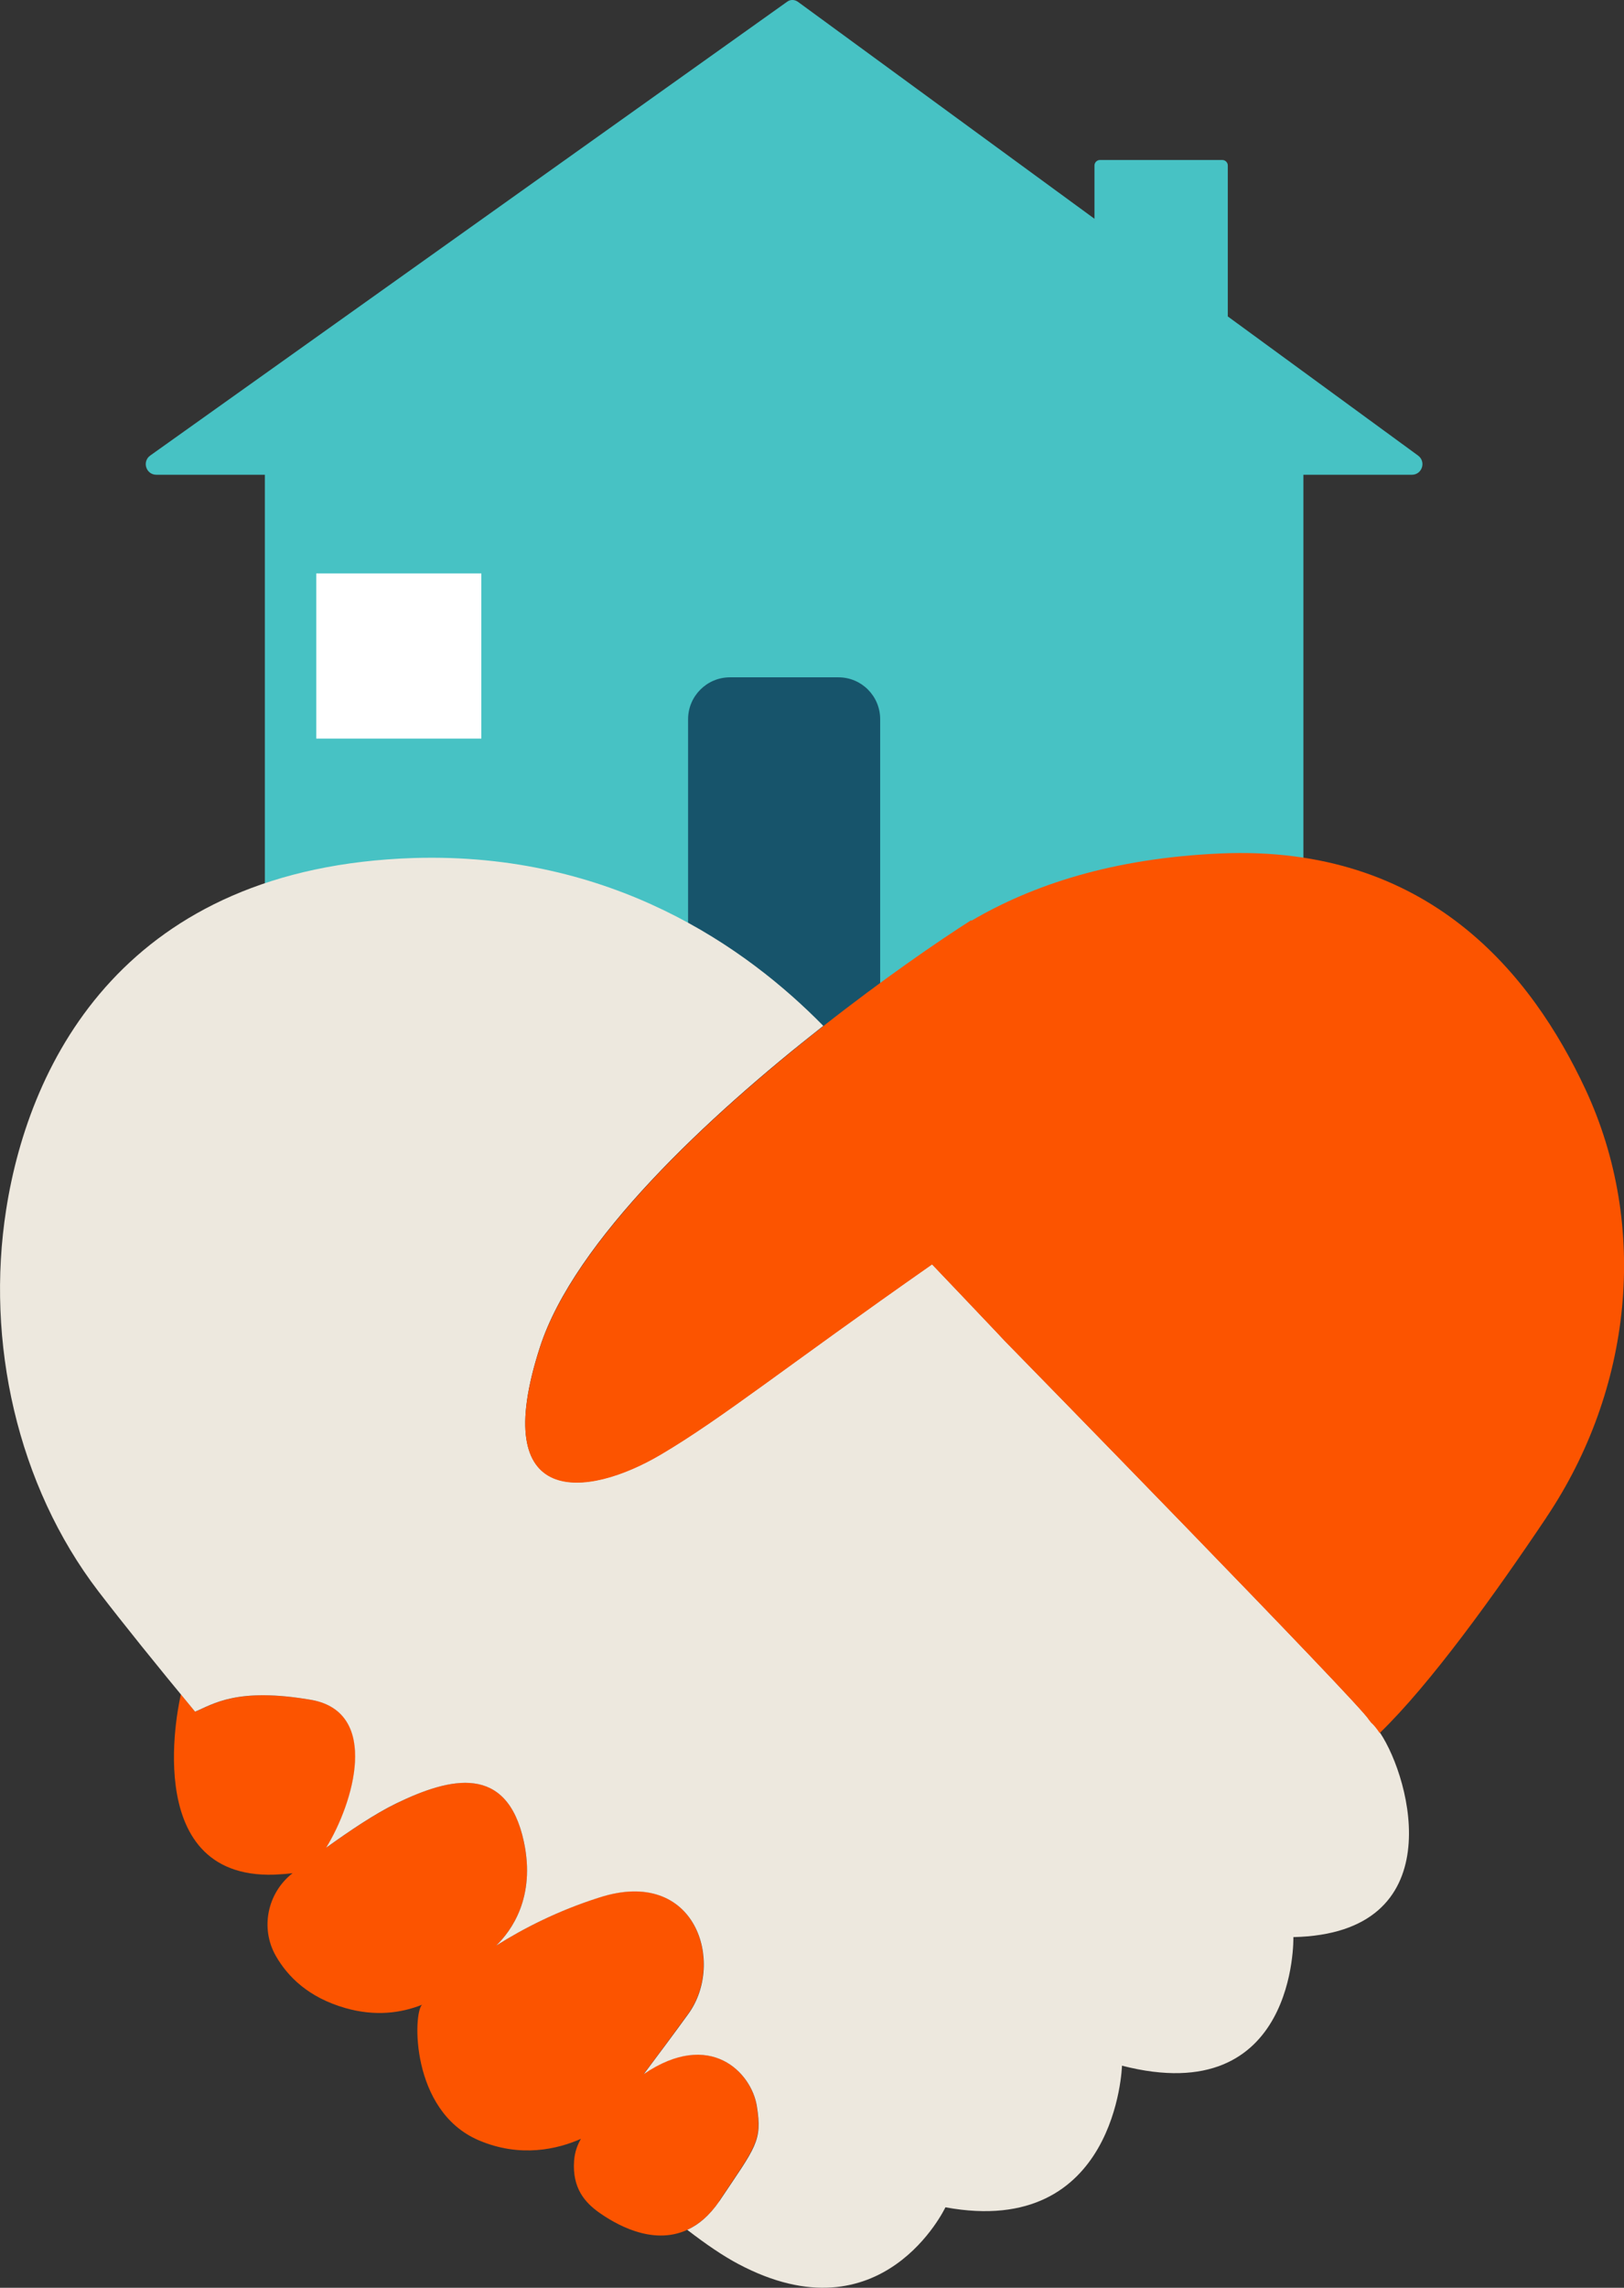
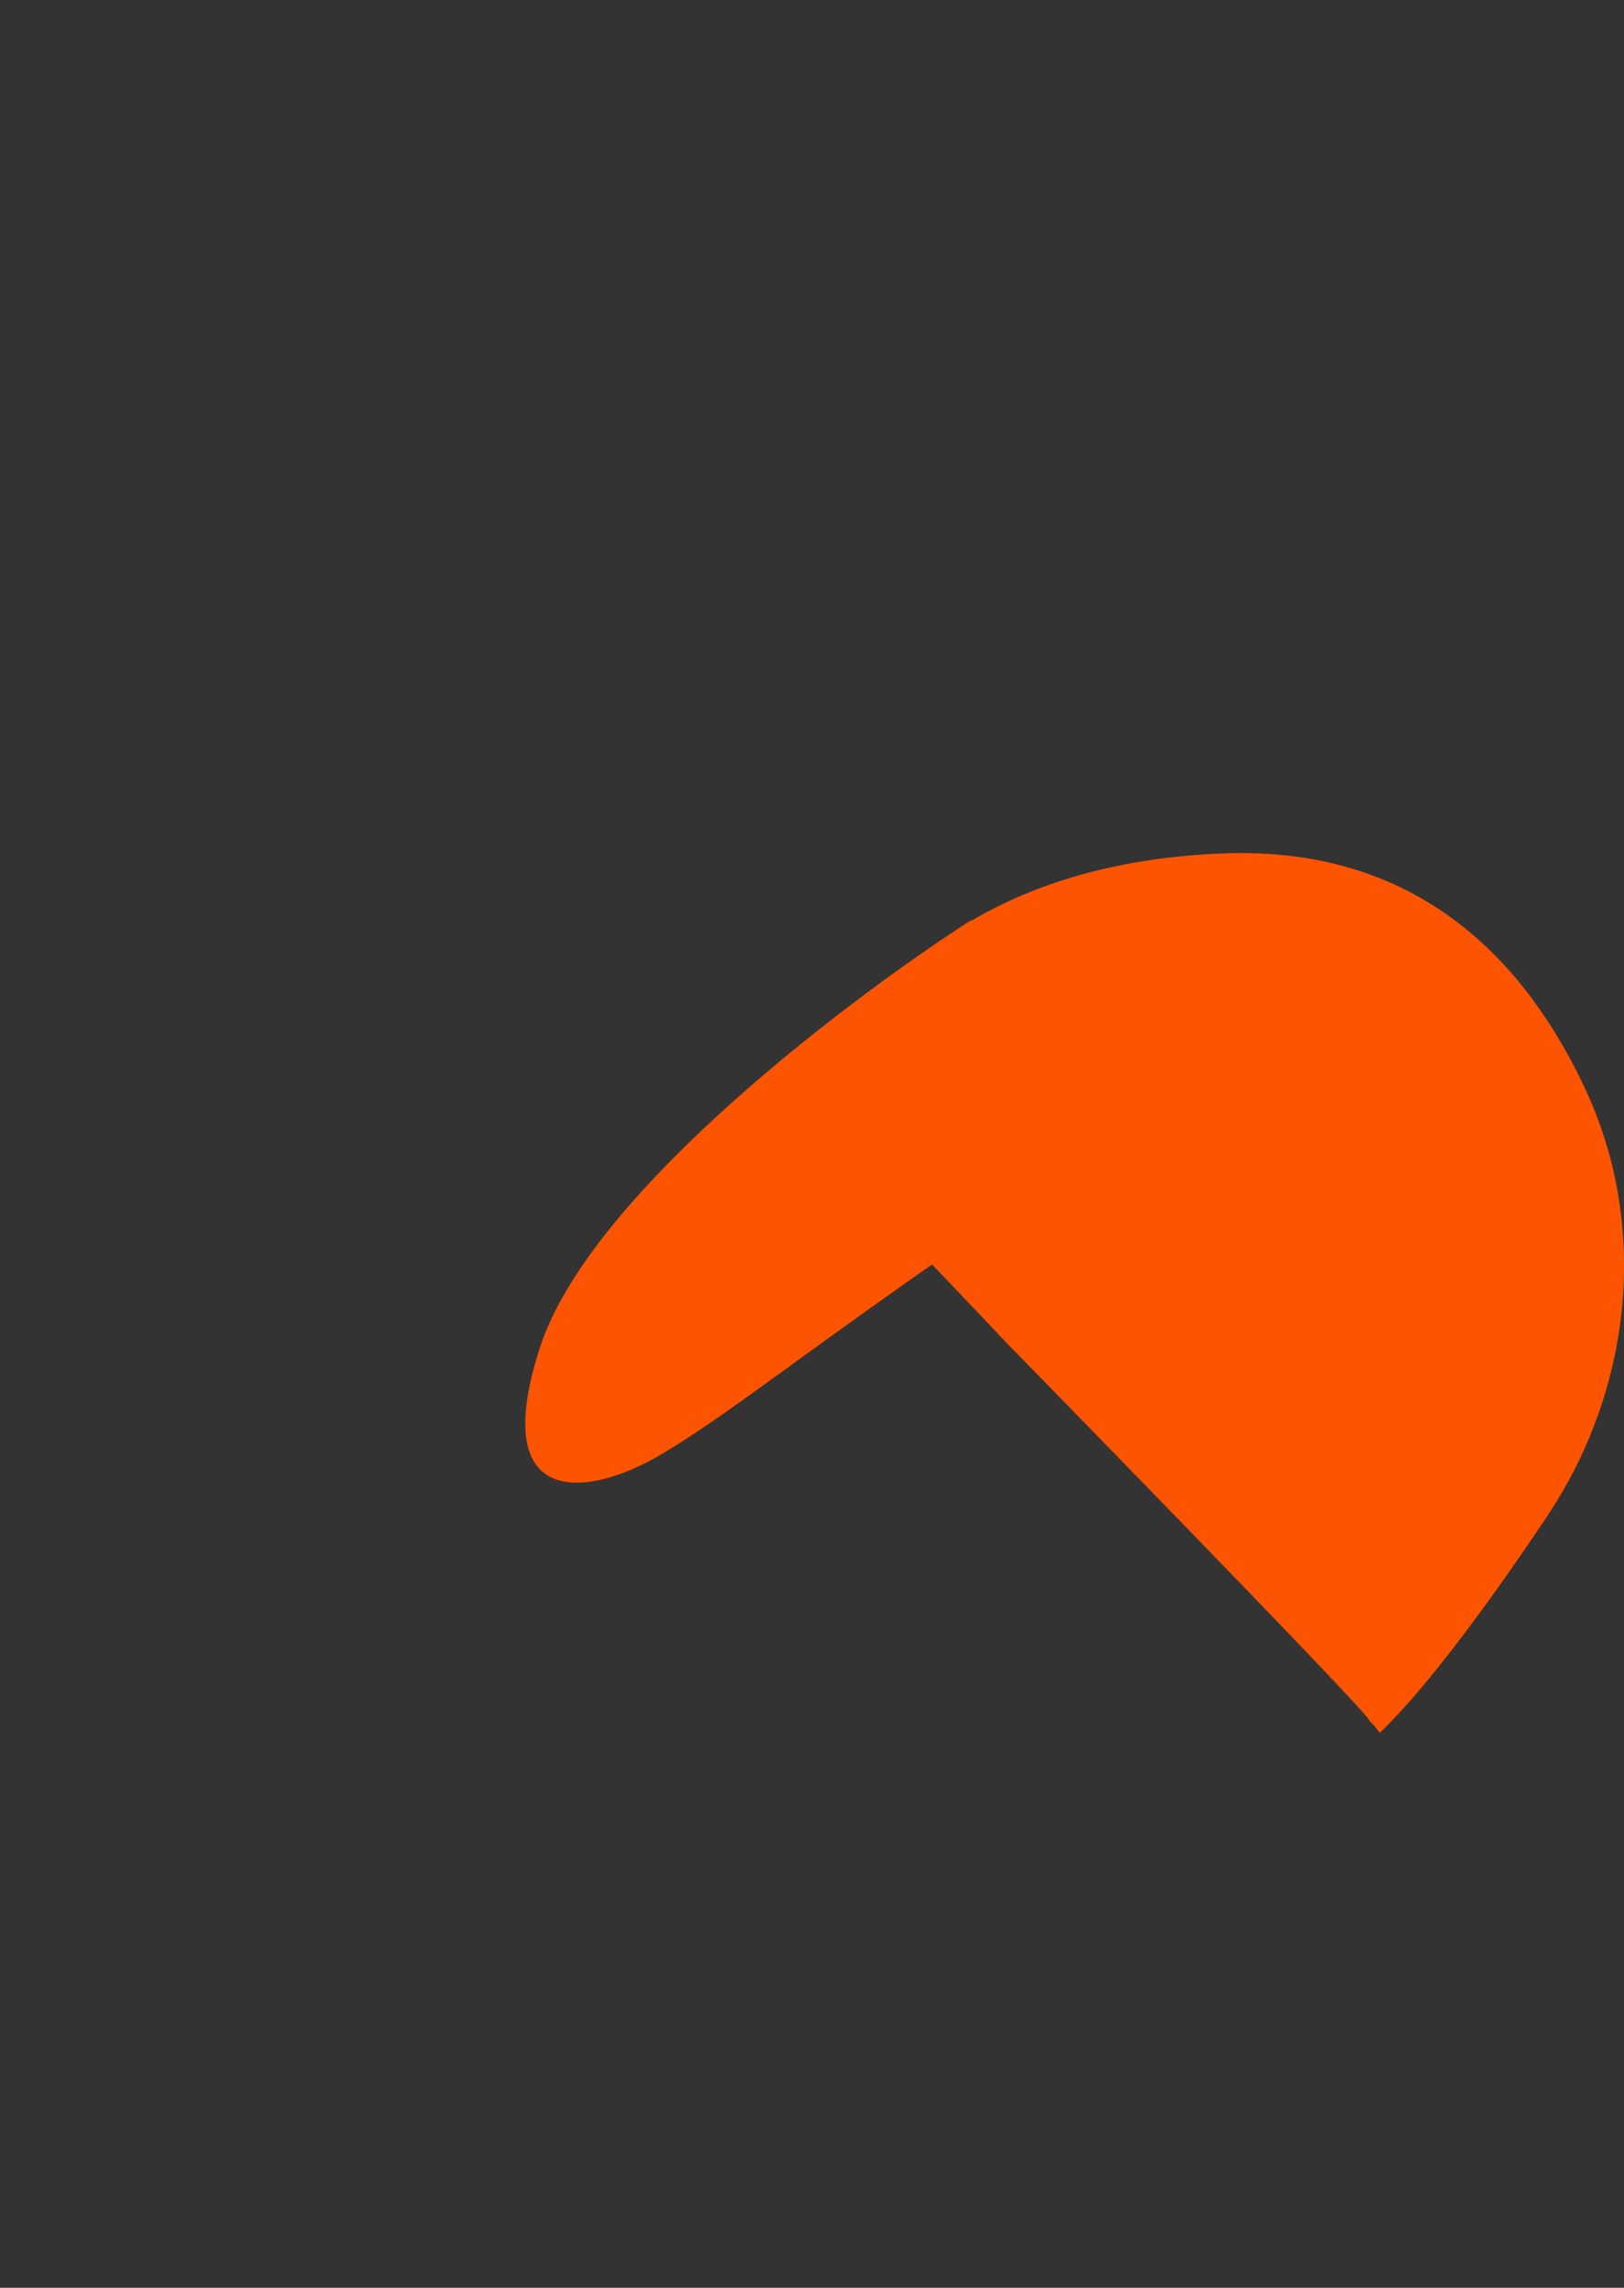
<svg xmlns="http://www.w3.org/2000/svg" id="Layer_2" width="97.31" height="137" viewBox="0 0 97.31 137">
  <rect x="0" y="0" width="97.31" height="137" fill="#333333" stroke="none" />
  <defs>
    <style>.cls-1{fill:#ede8de;}.cls-2{fill:#47c2c4;}.cls-3{fill:#fc5400;}.cls-4{fill:#17546b;}.cls-5{fill:#fff;}</style>
  </defs>
  <g id="Layer_1-2">
-     <path class="cls-2" d="M84.97,27.28l-11.4-8.33v-9.04c0-.18-.15-.33-.33-.33h-7.33c-.18,0-.33.15-.33.33v3.19L47.8.1c-.19-.13-.44-.14-.63,0L9,27.28c-.5.36-.25,1.15.37,1.15h6.5v33.92h62.23V28.43h6.5c.61,0,.87-.78.37-1.15" />
-     <rect class="cls-5" x="18.95" y="34.34" width="9.89" height="9.89" />
-     <path class="cls-4" d="M52.74,62.82h-11.51v-19.75c0-1.38,1.12-2.51,2.51-2.51h6.5c1.38,0,2.5,1.12,2.5,2.51v19.75Z" />
-     <path class="cls-3" d="M43.09,131.81c2.18-3.28,2.59-3.58,2.25-5.7-.32-2.01-2.79-4.62-6.77-1.92.85-1.12,1.81-2.42,2.68-3.62,2.19-3.04.45-8.82-5.34-6.95-2.48.8-4.54,1.85-6.18,2.89.9-.87,2.38-2.88,1.66-6.23-1-4.67-4.4-3.87-7.63-2.29-1.28.62-2.82,1.65-4.21,2.66,1.64-2.66,3.27-8.08-.85-8.85-4.5-.78-5.9.25-7,.7h0l-.86-1.04s-2.69,11.07,5.6,10.8c.43-.02.79-.05,1.1-.09,0,0-.01.01-.02.01-1.5,1.18-1.94,3.29-.99,4.95.71,1.24,1.96,2.49,4.17,3.12,1.79.51,3.33.3,4.59-.2-.54.47-.71,6.35,3.38,8.11,2.51,1.08,4.76.53,6.14-.08-.2.34-.37.77-.41,1.31-.12,1.66.67,2.5,1.45,3.07.94.67,3.2,2.05,5.33,1.07.67-.31,1.33-.85,1.92-1.71" />
-     <path class="cls-1" d="M82.01,102.95c-.28-.67-21.8-22.66-21.8-22.66-.13-.14-.29-.3-.45-.48-.59-.62-1.39-1.46-2.29-2.41-.51-.54-1.06-1.11-1.62-1.7-8.77,6.13-12.55,9.2-16.24,11.38-4.43,2.62-10.4,3.31-7.26-6.4,2.06-6.38,10.09-13.84,16.98-19.25-4.58-4.67-12.66-10.41-24.53-10.05C7.58,51.93,1.77,63.46.37,72.43c-1.24,7.92.66,16.51,5.53,22.87,1.46,1.9,3.46,4.39,5.79,7.2,1.09-.45,2.5-1.48,7-.7,4.11.77,2.49,6.19.85,8.85,1.4-1.01,2.93-2.04,4.21-2.66,3.24-1.57,6.63-2.38,7.64,2.29.72,3.35-.76,5.36-1.66,6.23,1.65-1.04,3.7-2.09,6.18-2.88,5.8-1.87,7.54,3.91,5.35,6.95-.87,1.2-1.83,2.49-2.68,3.62,3.98-2.7,6.45-.09,6.77,1.92.34,2.12-.06,2.42-2.25,5.7-.6.87-1.25,1.41-1.92,1.71,1.13.87,2.16,1.57,3.05,2.04,8.65,4.6,12.42-3.39,12.42-3.39,10.28,1.89,10.58-8.48,10.58-8.48,10.51,2.7,10.27-7.7,10.27-7.7,9.48-.21,7.08-9.42,5.19-12.24-.18-.27-.36-.49-.52-.63l-.14-.18Z" />
    <path class="cls-3" d="M92.67,90.85c5.1-7.6,6.19-17.35,2.32-25.64-3.19-6.81-9.37-14.66-21.89-14.1-6.47.29-11.25,1.89-14.9,4.03v-.04c-1.98,1.26-5.27,3.52-8.87,6.35-6.89,5.41-14.91,12.87-16.98,19.25-3.14,9.71,2.83,9.02,7.26,6.4,3.69-2.18,7.47-5.25,16.24-11.38.56.59,1.1,1.16,1.62,1.7.91.96,1.71,1.8,2.29,2.41.17.18.32.34.45.48,0,0,21.52,21.99,21.8,22.66l.14.18c.16.14.34.36.52.63,3.02-2.91,6.92-8.33,9.99-12.91" />
  </g>
</svg>